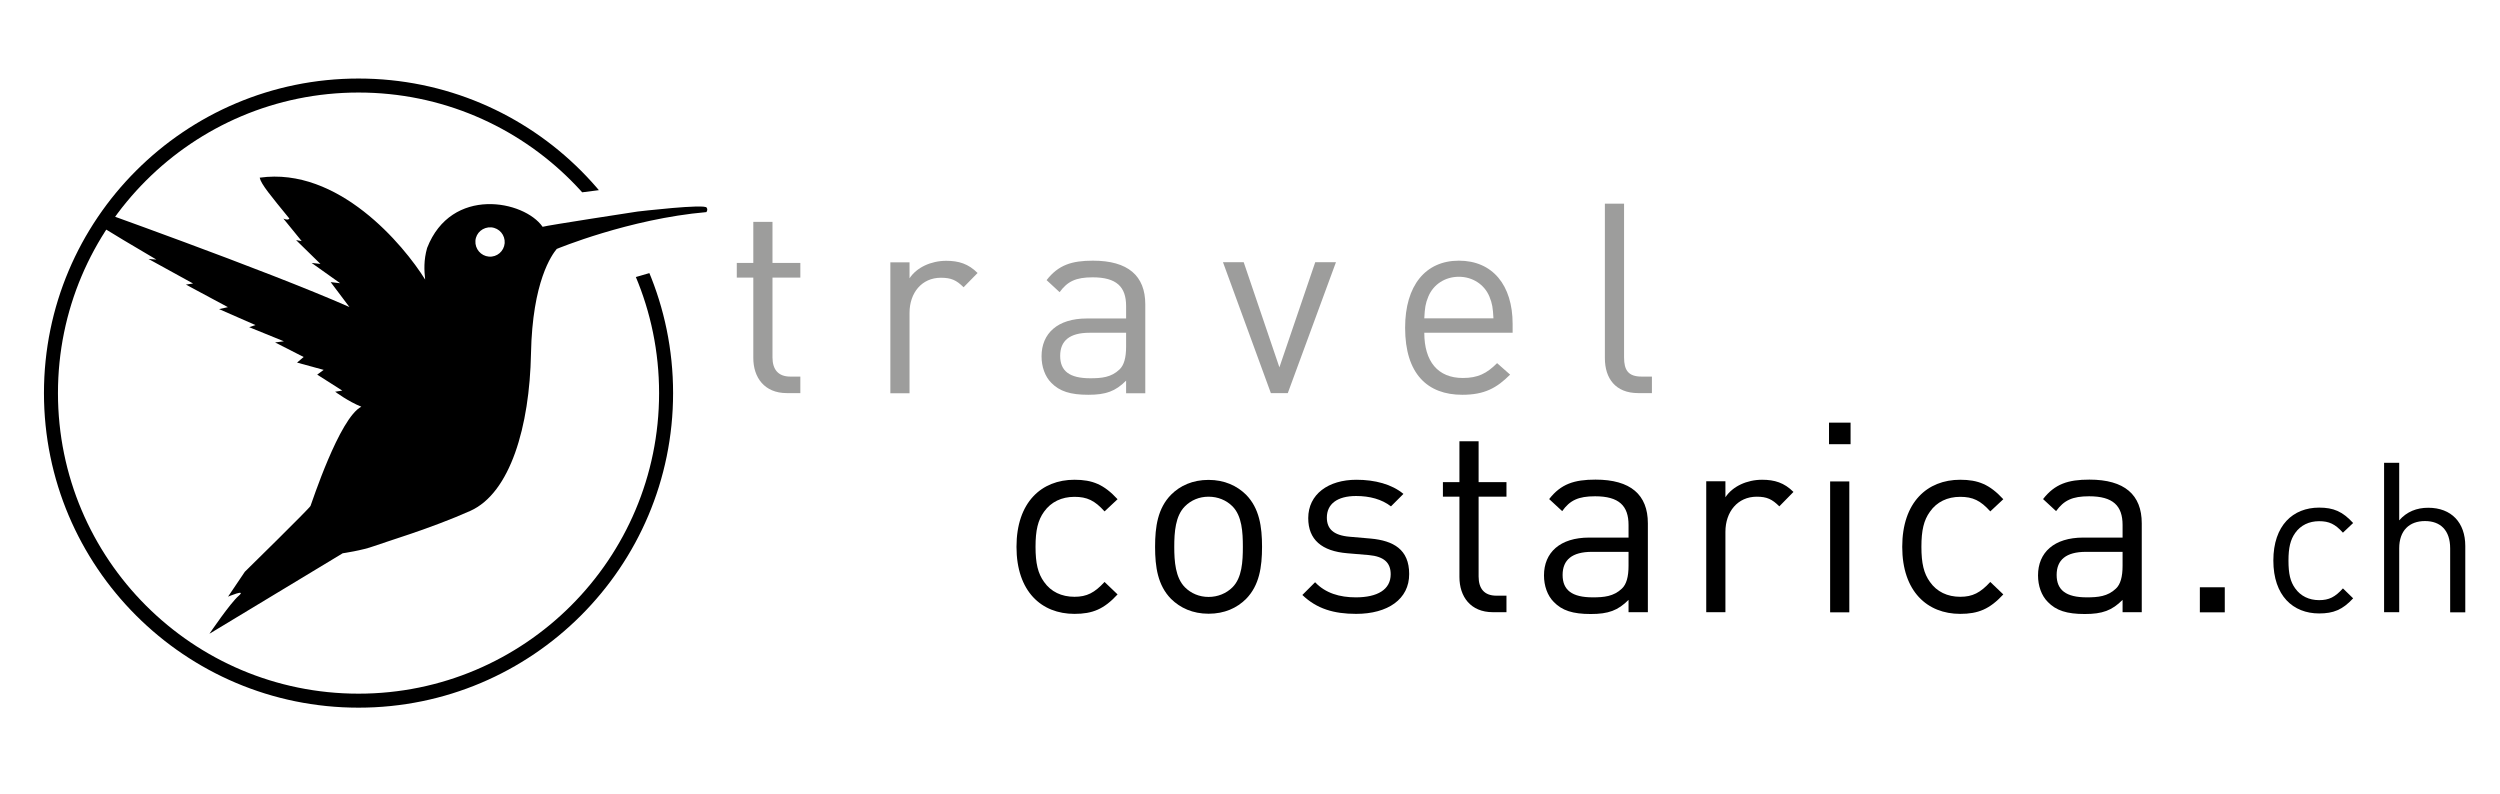
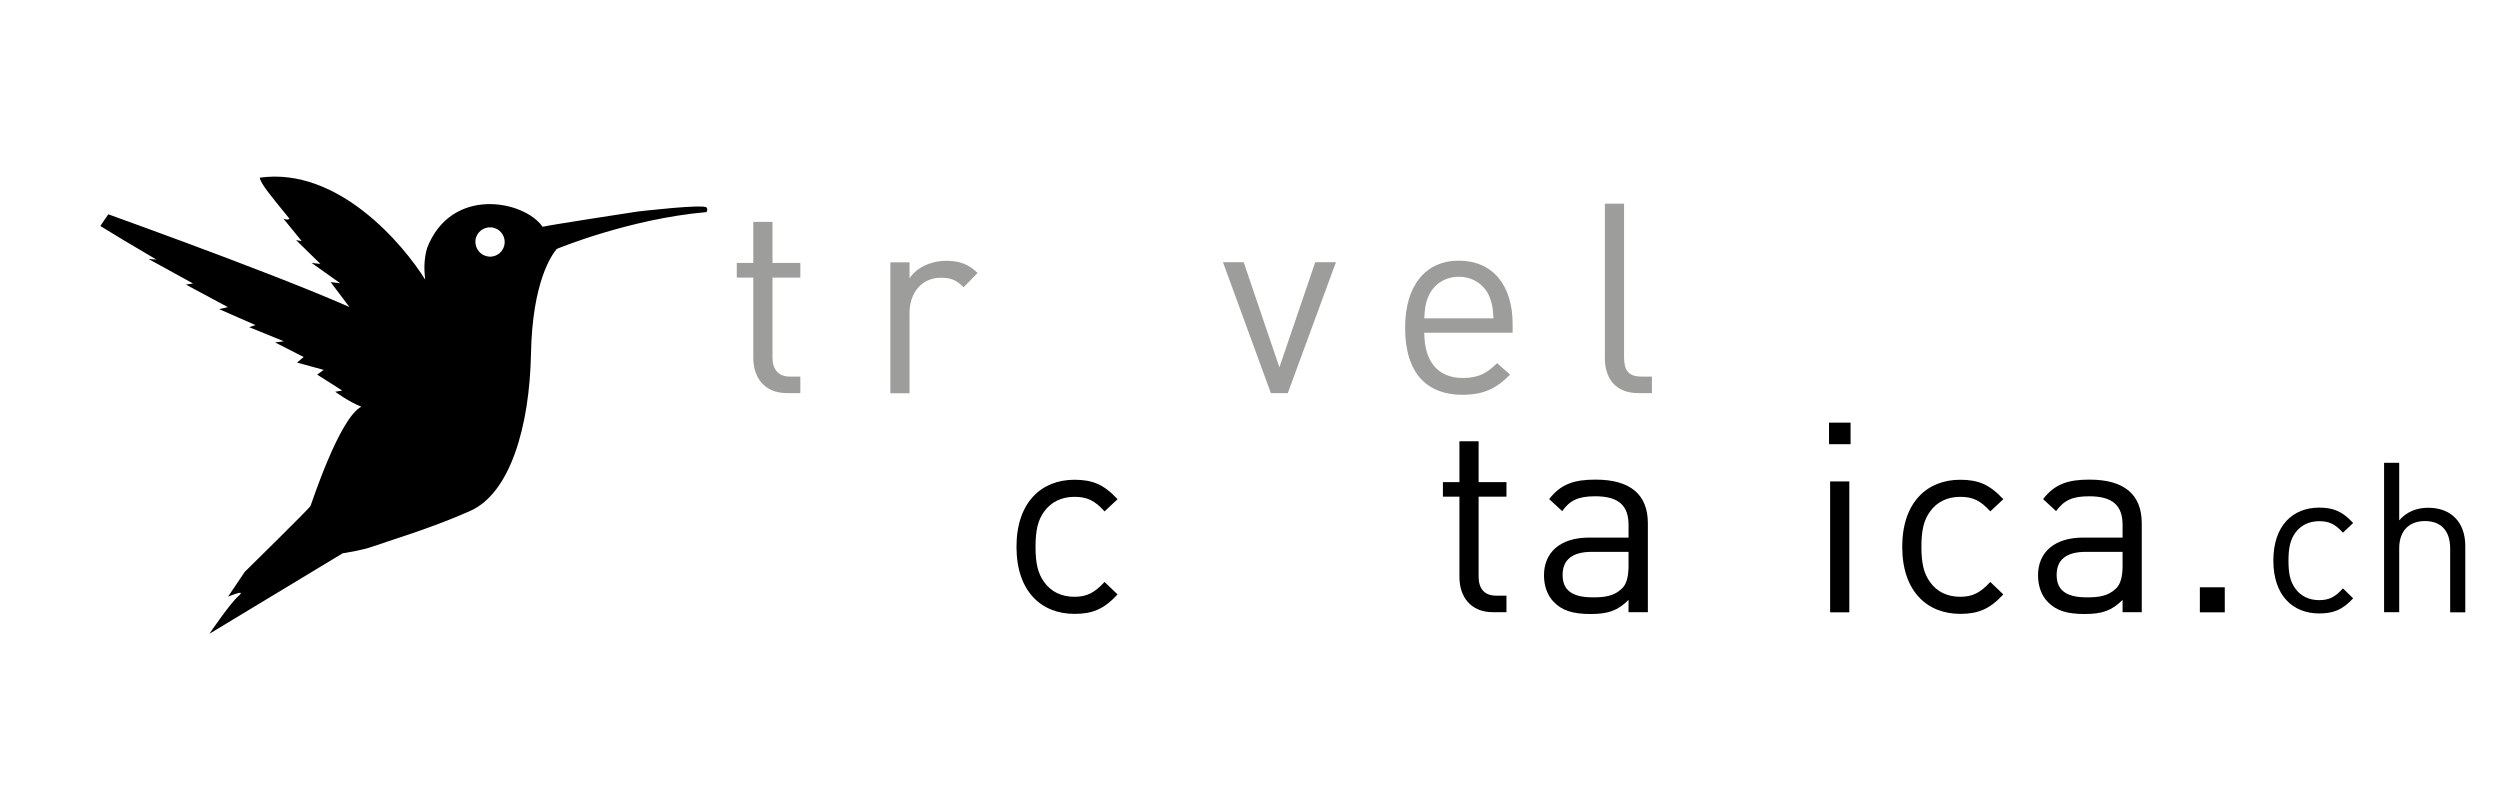
<svg xmlns="http://www.w3.org/2000/svg" xmlns:xlink="http://www.w3.org/1999/xlink" version="1.1" id="Ebene_1" x="0px" y="0px" viewBox="0 0 178.58 56.69" style="enable-background:new 0 0 178.58 56.69;" xml:space="preserve">
  <style type="text/css">
	.st0{clip-path:url(#SVGID_2_);}
	.st1{clip-path:url(#SVGID_4_);fill:none;stroke:#000000;}
	.st2{clip-path:url(#SVGID_6_);fill:#9D9D9C;}
	.st3{clip-path:url(#SVGID_6_);}
</style>
  <g>
    <defs>
      <path id="SVGID_1_" d="M3.65,28.08c0,12.13,9.84,21.97,21.97,21.97c12.13,0,21.97-9.84,21.97-21.97c0-3.03-0.62-5.92-1.73-8.55    c-0.11-0.27,11.17-1.48,11.05-1.74c-0.79-1.67-3.71-5.72-4.88-7.12c-0.13-0.16-2.64,0.55-5.14,1.26c-2.5,0.71-4.99,1.41-5.13,1.26    C37.75,8.83,32,6.11,25.61,6.11C13.48,6.11,3.65,15.95,3.65,28.08" />
    </defs>
    <clipPath id="SVGID_2_">
      <use xlink:href="#SVGID_1_" style="overflow:visible;" />
    </clipPath>
    <path class="st0" d="M5.79,14.61c0,0,0.08,0.57,0.44,0.91c0.36,0.34,4.94,3.02,4.94,3.02l-0.56-0.04l3.18,1.75l-0.51,0.08l3,1.61   l-0.63,0.14l2.6,1.14l-0.45,0.15l2.48,1.01l-0.63,0.08l2.04,1.04l-0.47,0.4l1.9,0.52l-0.46,0.34l1.79,1.14l-0.51,0.08   c0,0,0.94,0.7,1.87,1.07c-1.57,0.81-3.55,6.91-3.63,7.09c-0.08,0.18-4.69,4.7-4.69,4.7l-1.2,1.78c0,0,1.36-0.58,0.76-0.06   c-0.6,0.51-2.09,2.71-2.09,2.71l9.52-5.75c0,0,1.39-0.2,2.23-0.51c0.84-0.31,4.04-1.25,6.89-2.52c2.85-1.28,4.23-6.04,4.33-11.23   c0.1-5.18,1.5-7.07,1.84-7.48c0,0,5.17-2.15,10.69-2.63c0.08-0.12,0.08-0.23,0.02-0.31c-0.01-0.31-4.94,0.27-4.94,0.27   s-6.48,0.99-6.78,1.09c-1.31-1.89-6.52-2.93-8.25,1.51c-0.25,0.88-0.21,1.6-0.14,2.26c-1.54-2.48-6.21-8.07-11.82-7.28   c0.1,0.47,0.8,1.3,2.12,2.92c-0.1,0.16-0.43,0-0.43,0l1.31,1.61l-0.4-0.07l1.74,1.7l-0.63-0.07l2.04,1.45l-0.68-0.08l1.34,1.78   C19.03,19.31,5.79,14.61,5.79,14.61 M33.96,17.2c0.04-0.58,0.55-1,1.13-0.96c0.58,0.05,1,0.55,0.96,1.13   c-0.05,0.58-0.55,1.01-1.13,0.96C34.35,18.28,33.92,17.78,33.96,17.2" />
  </g>
  <g>
    <defs>
      <path id="SVGID_3_" d="M1.52,28.08c0,13.31,10.79,24.09,24.1,24.09c13.31,0,24.09-10.79,24.09-24.09c0-2.73-0.45-5.35-1.29-7.79    c-0.04-0.12-0.31-1.15-0.35-1.27l-5.69,1.65c-1.03-2.31-2.04-4.7-3.7-6.56l4.91-0.63c0.4-0.14-0.81-2.31-0.87-2.37    c-4.37-4.4-10.42-7.12-17.1-7.12C12.31,3.99,1.52,14.77,1.52,28.08" />
    </defs>
    <clipPath id="SVGID_4_">
      <use xlink:href="#SVGID_3_" style="overflow:visible;" />
    </clipPath>
-     <path class="st1" d="M25.61,6.11c-12.13,0-21.97,9.84-21.97,21.97c0,12.13,9.84,21.97,21.97,21.97c12.13,0,21.97-9.84,21.97-21.97   C47.58,15.95,37.75,6.11,25.61,6.11z" />
  </g>
  <g>
    <defs>
      <rect id="SVGID_5_" x="-379.47" y="-285.59" width="841.89" height="595.27" />
    </defs>
    <clipPath id="SVGID_6_">
      <use xlink:href="#SVGID_5_" style="overflow:visible;" />
    </clipPath>
    <path class="st2" d="M56.2,28.08c-1.6,0-2.39-1.12-2.39-2.51v-5.74h-1.18v-1.05h1.18v-2.93h1.37v2.93h1.99v1.05h-1.99v5.7   c0,0.85,0.4,1.37,1.27,1.37h0.72v1.18H56.2z" />
    <path class="st2" d="M68.83,20.52c-0.51-0.51-0.89-0.68-1.62-0.68c-1.37,0-2.24,1.08-2.24,2.51v5.74h-1.37v-9.35h1.37v1.14   c0.51-0.78,1.54-1.25,2.62-1.25c0.89,0,1.58,0.21,2.24,0.87L68.83,20.52z" />
-     <path class="st2" d="M80.44,28.08v-0.89c-0.76,0.76-1.44,1.01-2.7,1.01c-1.29,0-2.05-0.25-2.64-0.85c-0.46-0.46-0.7-1.16-0.7-1.9   c0-1.63,1.14-2.7,3.23-2.7h2.81v-0.89c0-1.37-0.68-2.05-2.39-2.05c-1.2,0-1.8,0.29-2.36,1.06l-0.93-0.86   c0.84-1.08,1.79-1.39,3.31-1.39c2.51,0,3.74,1.08,3.74,3.12v6.35H80.44z M80.44,23.77h-2.62c-1.41,0-2.09,0.57-2.09,1.65   s0.66,1.6,2.15,1.6c0.8,0,1.5-0.06,2.09-0.63c0.32-0.3,0.47-0.84,0.47-1.62V23.77z" />
    <polygon class="st2" points="91.99,28.08 90.78,28.08 87.36,18.73 88.84,18.73 91.39,26.24 93.95,18.73 95.43,18.73  " />
    <path class="st2" d="M101.74,23.77c0,2.05,0.97,3.23,2.75,3.23c1.08,0,1.71-0.32,2.45-1.06l0.93,0.82   c-0.95,0.95-1.82,1.44-3.42,1.44c-2.47,0-4.08-1.48-4.08-4.79c0-3.02,1.46-4.79,3.84-4.79c2.41,0,3.84,1.75,3.84,4.52v0.63H101.74z    M106.39,21.18c-0.36-0.86-1.2-1.41-2.18-1.41c-0.99,0-1.82,0.55-2.18,1.41c-0.21,0.51-0.25,0.8-0.29,1.56h4.94   C106.64,21.98,106.6,21.7,106.39,21.18" />
    <path class="st2" d="M117.02,28.08c-1.63,0-2.38-1.06-2.38-2.49V14.55h1.37v10.98c0,0.91,0.3,1.37,1.25,1.37H118v1.18H117.02z" />
    <path class="st3" d="M76.75,43.85c-2.36,0-4.14-1.6-4.14-4.79c0-3.19,1.79-4.79,4.14-4.79c1.29,0,2.11,0.34,3.08,1.39l-0.93,0.87   c-0.7-0.78-1.25-1.04-2.15-1.04c-0.91,0-1.67,0.36-2.17,1.06c-0.44,0.61-0.61,1.33-0.61,2.51c0,1.18,0.17,1.9,0.61,2.51   c0.49,0.7,1.25,1.06,2.17,1.06c0.89,0,1.44-0.29,2.15-1.06l0.93,0.89C78.86,43.51,78.05,43.85,76.75,43.85" />
-     <path class="st3" d="M89.01,42.78c-0.65,0.65-1.54,1.06-2.68,1.06s-2.03-0.42-2.68-1.06c-0.95-0.97-1.14-2.28-1.14-3.72   c0-1.44,0.19-2.75,1.14-3.72c0.65-0.65,1.54-1.06,2.68-1.06s2.03,0.42,2.68,1.06c0.95,0.97,1.14,2.28,1.14,3.72   C90.15,40.5,89.96,41.81,89.01,42.78 M88.04,36.17c-0.44-0.44-1.04-0.69-1.71-0.69s-1.25,0.25-1.69,0.69   c-0.68,0.68-0.76,1.84-0.76,2.89c0,1.04,0.08,2.2,0.76,2.89c0.44,0.44,1.03,0.69,1.69,0.69s1.27-0.25,1.71-0.69   c0.68-0.68,0.74-1.84,0.74-2.89C88.78,38.02,88.72,36.86,88.04,36.17" />
-     <path class="st3" d="M96.87,43.85c-1.58,0-2.81-0.36-3.84-1.35l0.91-0.91c0.74,0.78,1.75,1.08,2.91,1.08   c1.54,0,2.49-0.55,2.49-1.65c0-0.82-0.47-1.27-1.56-1.37l-1.54-0.13c-1.82-0.15-2.79-0.97-2.79-2.51c0-1.71,1.44-2.74,3.44-2.74   c1.33,0,2.53,0.32,3.36,1.01l-0.89,0.89c-0.66-0.51-1.52-0.74-2.49-0.74c-1.37,0-2.09,0.59-2.09,1.54c0,0.8,0.46,1.27,1.63,1.37   l1.5,0.13c1.63,0.15,2.75,0.78,2.75,2.53C100.67,42.8,99.13,43.85,96.87,43.85" />
    <path class="st3" d="M106.64,43.73c-1.6,0-2.39-1.12-2.39-2.51v-5.74h-1.18v-1.04h1.18v-2.92h1.37v2.92h1.99v1.04h-1.99v5.7   c0,0.86,0.4,1.37,1.27,1.37h0.72v1.18H106.64z" />
    <path class="st3" d="M116.33,43.74v-0.89c-0.76,0.76-1.44,1.01-2.7,1.01c-1.29,0-2.05-0.25-2.64-0.86c-0.46-0.46-0.7-1.16-0.7-1.9   c0-1.63,1.14-2.7,3.23-2.7h2.81V37.5c0-1.37-0.68-2.05-2.39-2.05c-1.2,0-1.8,0.29-2.35,1.06l-0.93-0.86   c0.84-1.08,1.79-1.39,3.31-1.39c2.51,0,3.74,1.08,3.74,3.12v6.35H116.33z M116.33,39.42h-2.62c-1.41,0-2.09,0.57-2.09,1.65   s0.67,1.6,2.15,1.6c0.8,0,1.5-0.06,2.09-0.63c0.32-0.3,0.47-0.84,0.47-1.62V39.42z" />
-     <path class="st3" d="M127.1,36.17c-0.51-0.51-0.89-0.69-1.61-0.69c-1.37,0-2.24,1.08-2.24,2.51v5.74h-1.37v-9.35h1.37v1.14   c0.51-0.78,1.54-1.25,2.62-1.25c0.89,0,1.58,0.21,2.24,0.87L127.1,36.17z" />
    <path class="st3" d="M130.65,30.19h1.54v1.54h-1.54V30.19z M130.73,34.39h1.37v9.35h-1.37V34.39z" />
    <path class="st3" d="M140.02,43.85c-2.35,0-4.14-1.6-4.14-4.79c0-3.19,1.79-4.79,4.14-4.79c1.29,0,2.11,0.34,3.08,1.39l-0.93,0.87   c-0.7-0.78-1.25-1.04-2.15-1.04c-0.91,0-1.67,0.36-2.16,1.06c-0.44,0.61-0.61,1.33-0.61,2.51c0,1.18,0.17,1.9,0.61,2.51   c0.49,0.7,1.25,1.06,2.16,1.06c0.89,0,1.44-0.29,2.15-1.06l0.93,0.89C142.13,43.51,141.31,43.85,140.02,43.85" />
    <path class="st3" d="M151.62,43.74v-0.89c-0.76,0.76-1.44,1.01-2.7,1.01c-1.29,0-2.05-0.25-2.64-0.86c-0.46-0.46-0.7-1.16-0.7-1.9   c0-1.63,1.14-2.7,3.23-2.7h2.81V37.5c0-1.37-0.68-2.05-2.39-2.05c-1.2,0-1.8,0.29-2.36,1.06l-0.93-0.86   c0.84-1.08,1.79-1.39,3.31-1.39c2.51,0,3.74,1.08,3.74,3.12v6.35H151.62z M151.62,39.42H149c-1.41,0-2.09,0.57-2.09,1.65   s0.67,1.6,2.15,1.6c0.8,0,1.5-0.06,2.09-0.63c0.32-0.3,0.47-0.84,0.47-1.62V39.42z" />
    <rect x="157.14" y="41.95" class="st3" width="1.78" height="1.79" />
    <path class="st3" d="M165.66,43.82c-1.86,0-3.27-1.26-3.27-3.78c0-2.52,1.41-3.78,3.27-3.78c1.02,0,1.67,0.27,2.43,1.1l-0.73,0.69   c-0.56-0.62-0.99-0.82-1.7-0.82c-0.72,0-1.32,0.29-1.71,0.84c-0.34,0.48-0.48,1.05-0.48,1.98c0,0.93,0.13,1.5,0.48,1.98   c0.39,0.55,0.99,0.84,1.71,0.84c0.71,0,1.14-0.22,1.7-0.84l0.73,0.71C167.33,43.56,166.68,43.82,165.66,43.82" />
    <path class="st3" d="M175.02,43.73v-4.56c0-1.29-0.69-1.95-1.8-1.95c-1.11,0-1.84,0.67-1.84,1.95v4.56h-1.08V33.06h1.08v4.11   c0.54-0.62,1.25-0.9,2.07-0.9c1.67,0,2.65,1.07,2.65,2.73v4.74H175.02z" />
  </g>
</svg>